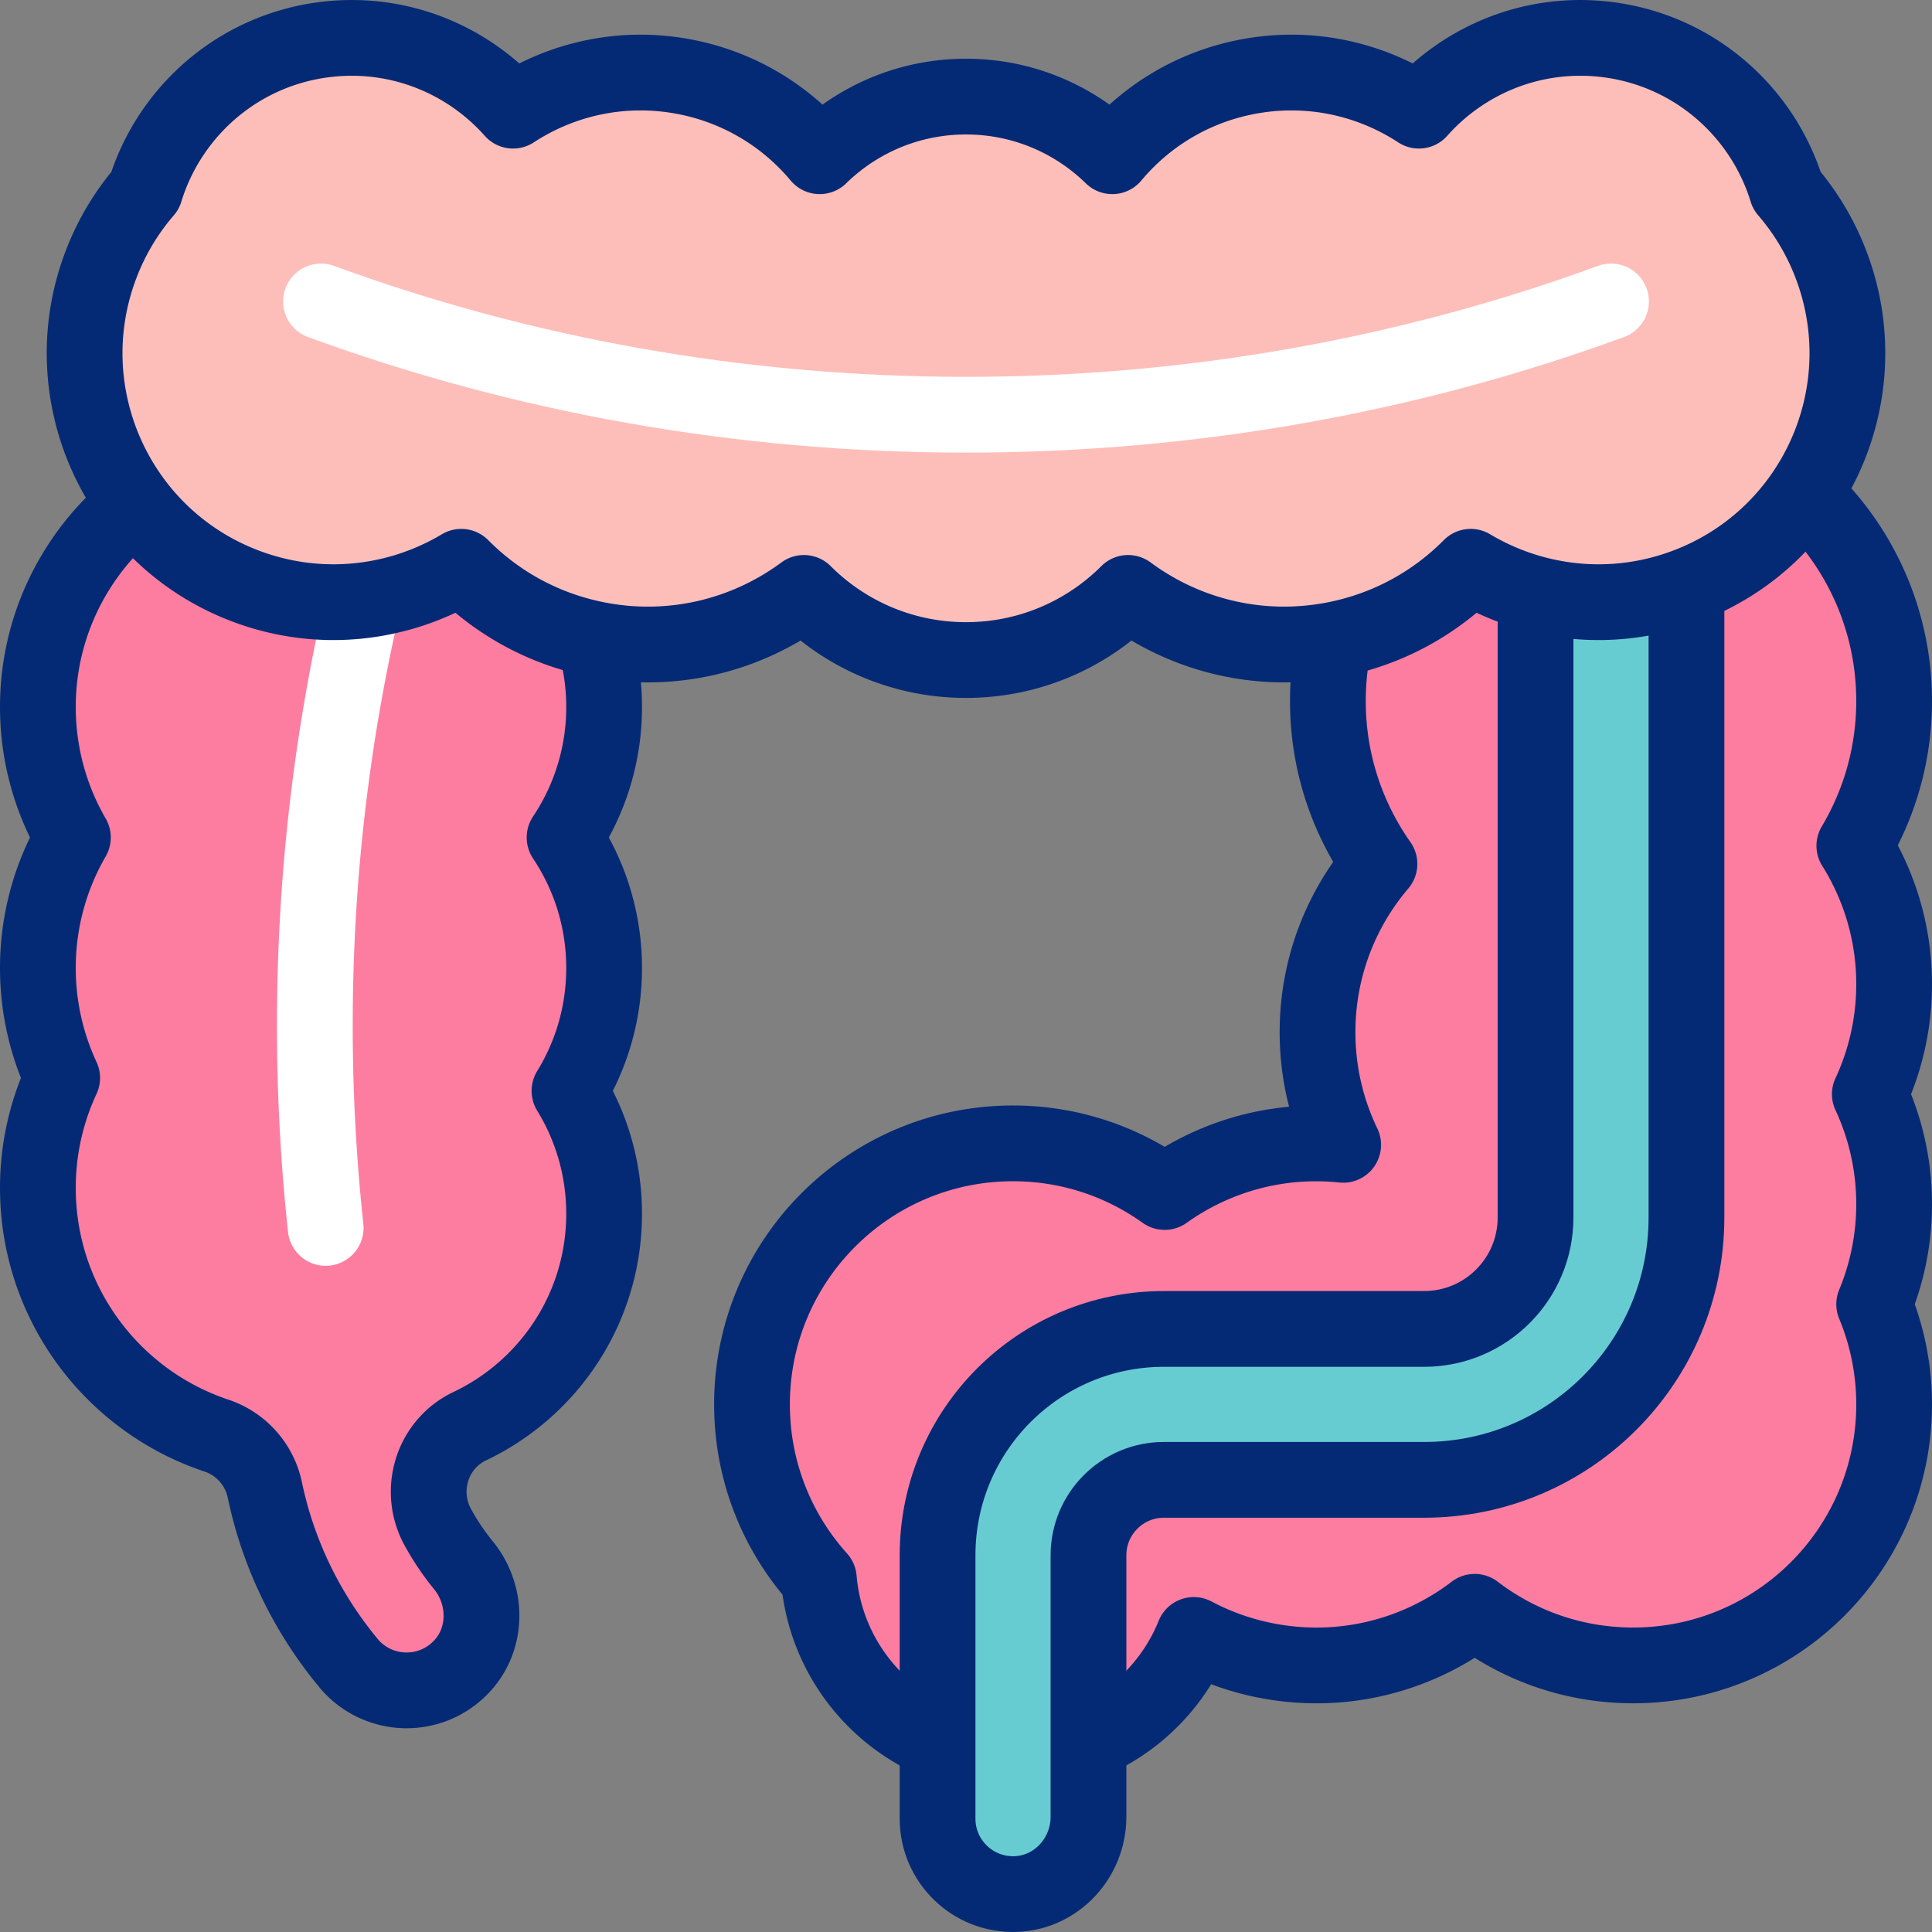
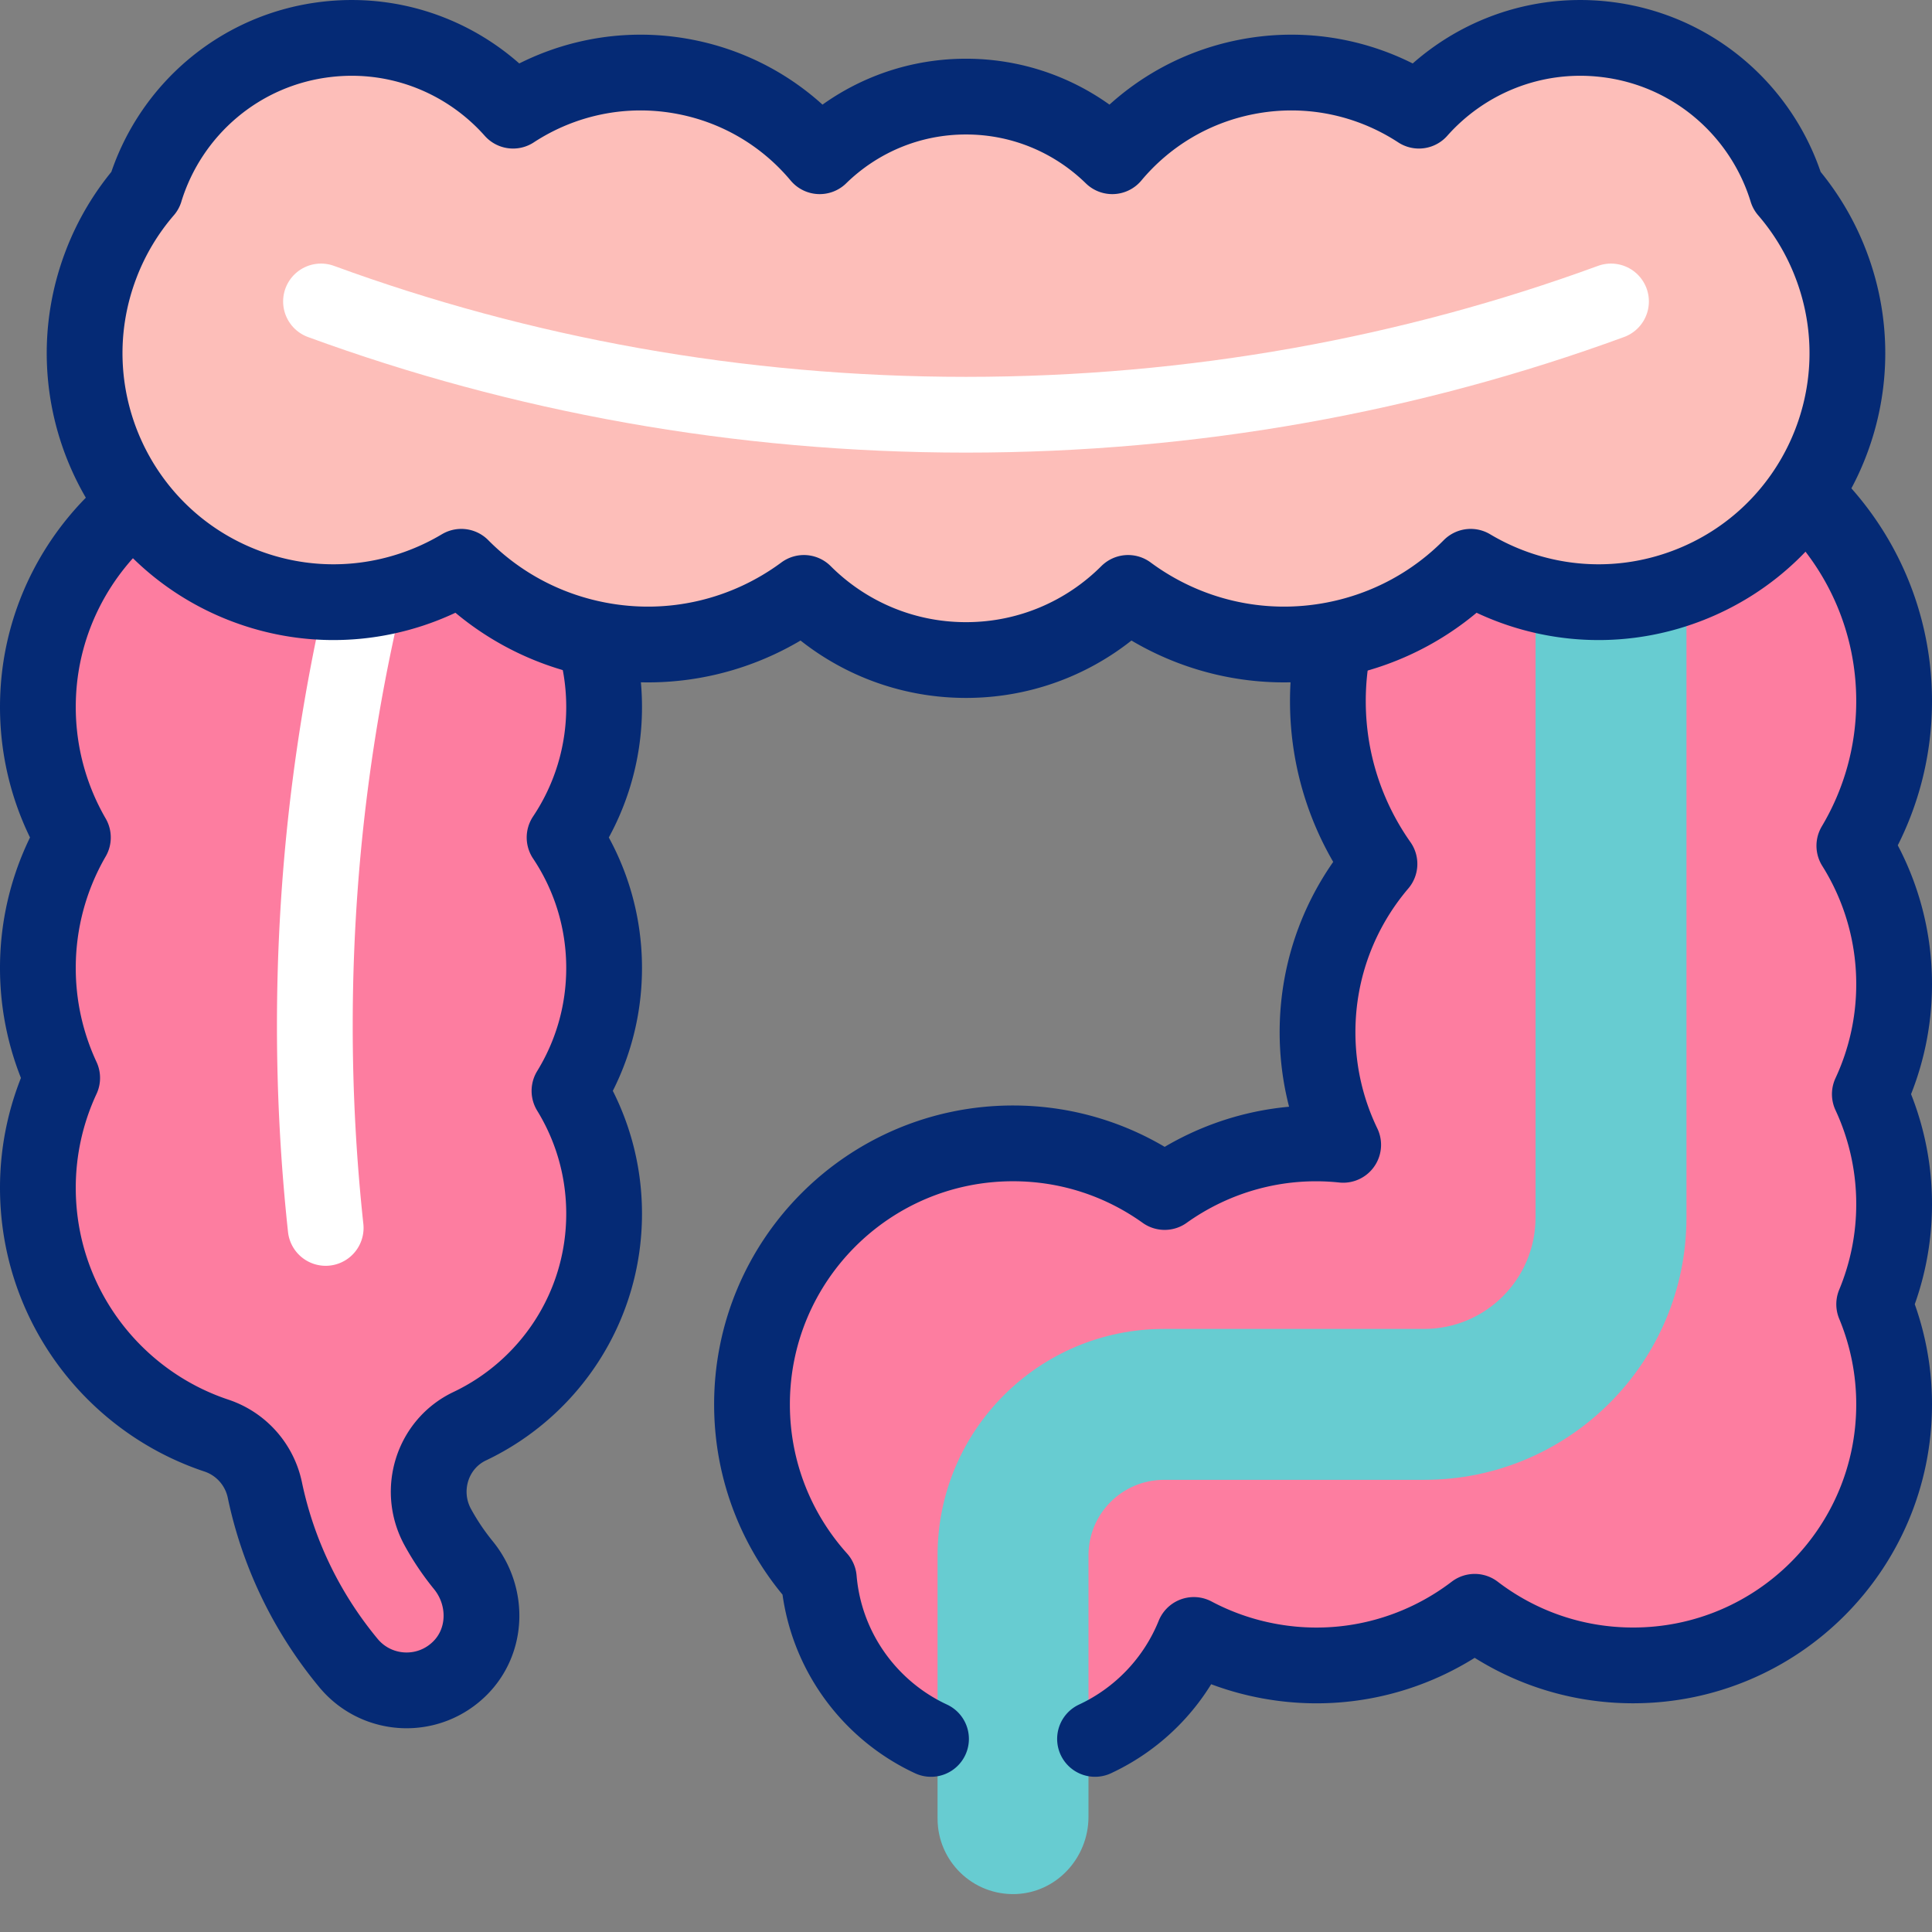
<svg xmlns="http://www.w3.org/2000/svg" version="1.1" width="512" height="512" x="0" y="0" viewBox="0 0 510.009 510.009" style="enable-background:new 0 0 512 512" xml:space="preserve" class="">
  <rect x="0" y="0" width="510.009" height="510.009" fill="#808080" stroke="none" />
  <g>
    <path d="M35.092 133.529c-14.538 12.031-24.099 29.889-25.017 49.867-.633 13.768 2.799 26.682 9.167 37.685A68.543 68.543 0 0 0 10 255.532a68.616 68.616 0 0 0 6.411 29.024A68.608 68.608 0 0 0 10 313.579c0 30.438 19.738 56.262 47.113 65.38a19.3 19.3 0 0 1 12.799 14.361c3.479 16.637 10.971 32.285 22.076 45.691 3.939 4.755 9.623 7.212 15.35 7.212 4.954 0 9.942-1.839 13.859-5.621 7.565-7.304 7.774-19.266 1.13-27.418a66.093 66.093 0 0 1-6.764-10.049c-5.292-9.677-1.517-21.918 8.445-26.651 20.968-9.961 35.466-31.323 35.466-56.081 0-11.89-3.348-22.996-9.145-32.436 5.797-9.44 9.145-20.546 9.145-32.435 0-12.747-3.848-24.594-10.437-34.451a61.786 61.786 0 0 0 10.437-34.451c0-6.03-.86-11.859-2.464-17.37L35.092 133.529zM352.052 170.012a75.115 75.115 0 0 0-1.518 15.062c0 16.007 5.048 30.825 13.616 42.985-10.187 11.966-16.347 27.466-16.347 44.412 0 10.656 2.431 20.744 6.768 29.74-17.221-1.803-33.834 2.969-47.123 12.453-11.285-8.072-25.097-12.838-40.03-12.838-38.054 0-68.903 30.849-68.903 68.903 0 17.698 6.679 33.832 17.645 46.034 1.596 18.784 13.28 34.685 29.61 42.274l43.295-.002c11.805-5.488 21.184-15.316 26.078-27.441a68.884 68.884 0 0 0 19.698 6.87c19.953 3.72 39.496-1.567 54.452-12.983 11.597 8.87 26.085 14.15 41.813 14.15 38.054 0 68.903-30.849 68.903-68.903a68.682 68.682 0 0 0-5.263-26.436 68.675 68.675 0 0 0 5.263-26.436 68.608 68.608 0 0 0-6.411-29.023 68.616 68.616 0 0 0 6.411-29.024 68.562 68.562 0 0 0-10.498-36.544c6.661-11.179 10.498-24.236 10.498-38.194 0-20.932-8.605-39.854-22.471-53.422-54.126-23.1-96.878-13.01-125.486 38.363z" style="" fill="#fd7da0" data-original="#fd7da0" />
    <path d="M405.353 159.577v161.816c0 16.247-13.171 29.417-29.418 29.417h-68.679c-33.003 0-59.757 26.754-59.757 59.757v69.518c0 11.242 9.313 20.309 20.645 19.906 10.794-.383 19.193-9.582 19.193-20.383v-69.041c0-11.001 8.918-19.919 19.919-19.919h68.679c38.249 0 69.256-31.007 69.256-69.256V158.968l-39.838.609z" style="" fill="#67ccd1" data-original="#67ccd1" />
    <path d="M483.335 69.816a65.578 65.578 0 0 0-11.637-19.509c-6.477-21.122-24.992-37.434-48.348-39.966-19.071-2.068-36.95 5.539-48.782 18.871-12.992-8.491-29.177-12.122-45.608-8.886-14.392 2.834-26.61 10.474-35.338 20.915-9.965-9.734-23.587-15.741-38.618-15.741s-28.653 6.007-38.618 15.741c-8.728-10.441-20.945-18.08-35.337-20.915-16.432-3.237-32.616.395-45.608 8.886-11.832-13.333-29.711-20.939-48.782-18.871-23.356 2.532-41.871 18.845-48.348 39.966a65.557 65.557 0 0 0-11.637 19.509c-12.941 33.9 4.05 71.873 37.95 84.814 19.561 7.467 40.469 4.952 57.151-5.011 9.419 9.519 21.689 16.416 35.817 19.199 19.908 3.922 39.502-1.111 54.621-12.301 10.952 10.949 26.081 17.721 42.791 17.721s31.839-6.772 42.791-17.721c15.118 11.19 34.712 16.222 54.621 12.301 14.128-2.783 26.399-9.68 35.817-19.199 16.682 9.963 37.59 12.478 57.151 5.011 33.901-12.941 50.892-50.914 37.951-84.814z" style="" fill="#fdbeb9" data-original="#fdbeb9" class="" />
    <path d="M35.092 133.529c-14.538 12.031-24.099 29.889-25.017 49.867-.633 13.768 2.799 26.682 9.167 37.685A68.543 68.543 0 0 0 10 255.532a68.616 68.616 0 0 0 6.411 29.024A68.608 68.608 0 0 0 10 313.579c0 30.438 19.738 56.262 47.113 65.38a19.3 19.3 0 0 1 12.799 14.361c3.479 16.637 10.971 32.285 22.076 45.691 3.939 4.755 9.623 7.212 15.35 7.212 4.954 0 9.942-1.839 13.859-5.621 7.565-7.304 7.774-19.266 1.13-27.418a66.093 66.093 0 0 1-6.764-10.049c-5.292-9.677-1.517-21.918 8.445-26.651 20.968-9.961 35.466-31.323 35.466-56.081 0-11.89-3.348-22.996-9.145-32.436 5.797-9.44 9.145-20.546 9.145-32.435 0-12.747-3.848-24.594-10.437-34.451a61.786 61.786 0 0 0 10.437-34.451c0-6.03-.86-11.859-2.464-17.37M289.065 459.036c11.805-5.488 21.184-15.316 26.078-27.441a68.884 68.884 0 0 0 19.698 6.87c19.953 3.72 39.496-1.567 54.452-12.983 11.597 8.87 26.085 14.15 41.813 14.15 38.054 0 68.903-30.849 68.903-68.903a68.682 68.682 0 0 0-5.263-26.436 68.675 68.675 0 0 0 5.263-26.436 68.608 68.608 0 0 0-6.411-29.023 68.616 68.616 0 0 0 6.411-29.024 68.562 68.562 0 0 0-10.498-36.544c6.661-11.179 10.498-24.236 10.498-38.194 0-20.932-8.605-39.854-22.471-53.422M352.052 170.012a75.042 75.042 0 0 0-1.518 15.062c0 16.007 5.048 30.825 13.616 42.985-10.187 11.966-16.347 27.466-16.347 44.412 0 10.656 2.431 20.744 6.768 29.74-17.221-1.803-33.834 2.969-47.123 12.453-11.285-8.072-25.097-12.838-40.03-12.838-38.054 0-68.903 30.849-68.903 68.903 0 17.698 6.679 33.832 17.645 46.034 1.596 18.784 13.28 34.685 29.61 42.274" style="stroke-width:20;stroke-linecap:round;stroke-linejoin:round;stroke-miterlimit:10;" fill="none" stroke="#052a75" stroke-width="20" stroke-linecap="round" stroke-linejoin="round" stroke-miterlimit="10" data-original="#052a75" class="" />
    <path d="M85.972 324.144a498.776 498.776 0 0 1-2.861-53.437c0-38.431 4.396-75.836 12.712-111.739" style="stroke-width:20;stroke-linecap:round;stroke-linejoin:round;stroke-miterlimit:10;" fill="none" stroke="#ffffff" stroke-width="20" stroke-linecap="round" stroke-linejoin="round" stroke-miterlimit="10" data-original="#ffffff" />
-     <path d="M405.353 159.577v161.816c0 16.247-13.171 29.417-29.418 29.417h-68.679c-33.003 0-59.757 26.754-59.757 59.757v69.518c0 11.242 9.313 20.309 20.645 19.906 10.794-.383 19.193-9.582 19.193-20.383v-69.041c0-11.001 8.918-19.919 19.919-19.919h68.679c38.249 0 69.256-31.007 69.256-69.256V158.968" style="stroke-width:20;stroke-linecap:round;stroke-linejoin:round;stroke-miterlimit:10;" fill="none" stroke="#052a75" stroke-width="20" stroke-linecap="round" stroke-linejoin="round" stroke-miterlimit="10" data-original="#052a75" class="" />
    <path d="M483.335 69.816a65.578 65.578 0 0 0-11.637-19.509c-6.477-21.122-24.992-37.434-48.348-39.966-19.071-2.068-36.95 5.539-48.782 18.871-12.992-8.491-29.177-12.122-45.608-8.886-14.392 2.834-26.61 10.474-35.338 20.915-9.965-9.734-23.587-15.741-38.618-15.741s-28.653 6.007-38.618 15.741c-8.728-10.441-20.945-18.08-35.337-20.915-16.432-3.237-32.616.395-45.608 8.886-11.832-13.333-29.711-20.939-48.782-18.871-23.356 2.532-41.871 18.845-48.348 39.966a65.557 65.557 0 0 0-11.637 19.509c-12.941 33.9 4.05 71.873 37.95 84.814 19.561 7.467 40.469 4.952 57.151-5.011 9.419 9.519 21.689 16.416 35.817 19.199 19.908 3.922 39.502-1.111 54.621-12.301 10.952 10.949 26.081 17.721 42.791 17.721s31.839-6.772 42.791-17.721c15.118 11.19 34.712 16.222 54.621 12.301 14.128-2.783 26.399-9.68 35.817-19.199 16.682 9.963 37.59 12.478 57.151 5.011 33.901-12.941 50.892-50.914 37.951-84.814z" style="stroke-width:20;stroke-linecap:round;stroke-linejoin:round;stroke-miterlimit:10;" fill="none" stroke="#052a75" stroke-width="20" stroke-linecap="round" stroke-linejoin="round" stroke-miterlimit="10" data-original="#052a75" class="" />
    <path d="M84.738 79.577c52.657 19.289 110.111 29.904 170.267 29.904s117.609-10.615 170.267-29.904" style="stroke-width:20;stroke-linecap:round;stroke-linejoin:round;stroke-miterlimit:10;" fill="none" stroke="#ffffff" stroke-width="20" stroke-linecap="round" stroke-linejoin="round" stroke-miterlimit="10" data-original="#ffffff" />
  </g>
</svg>